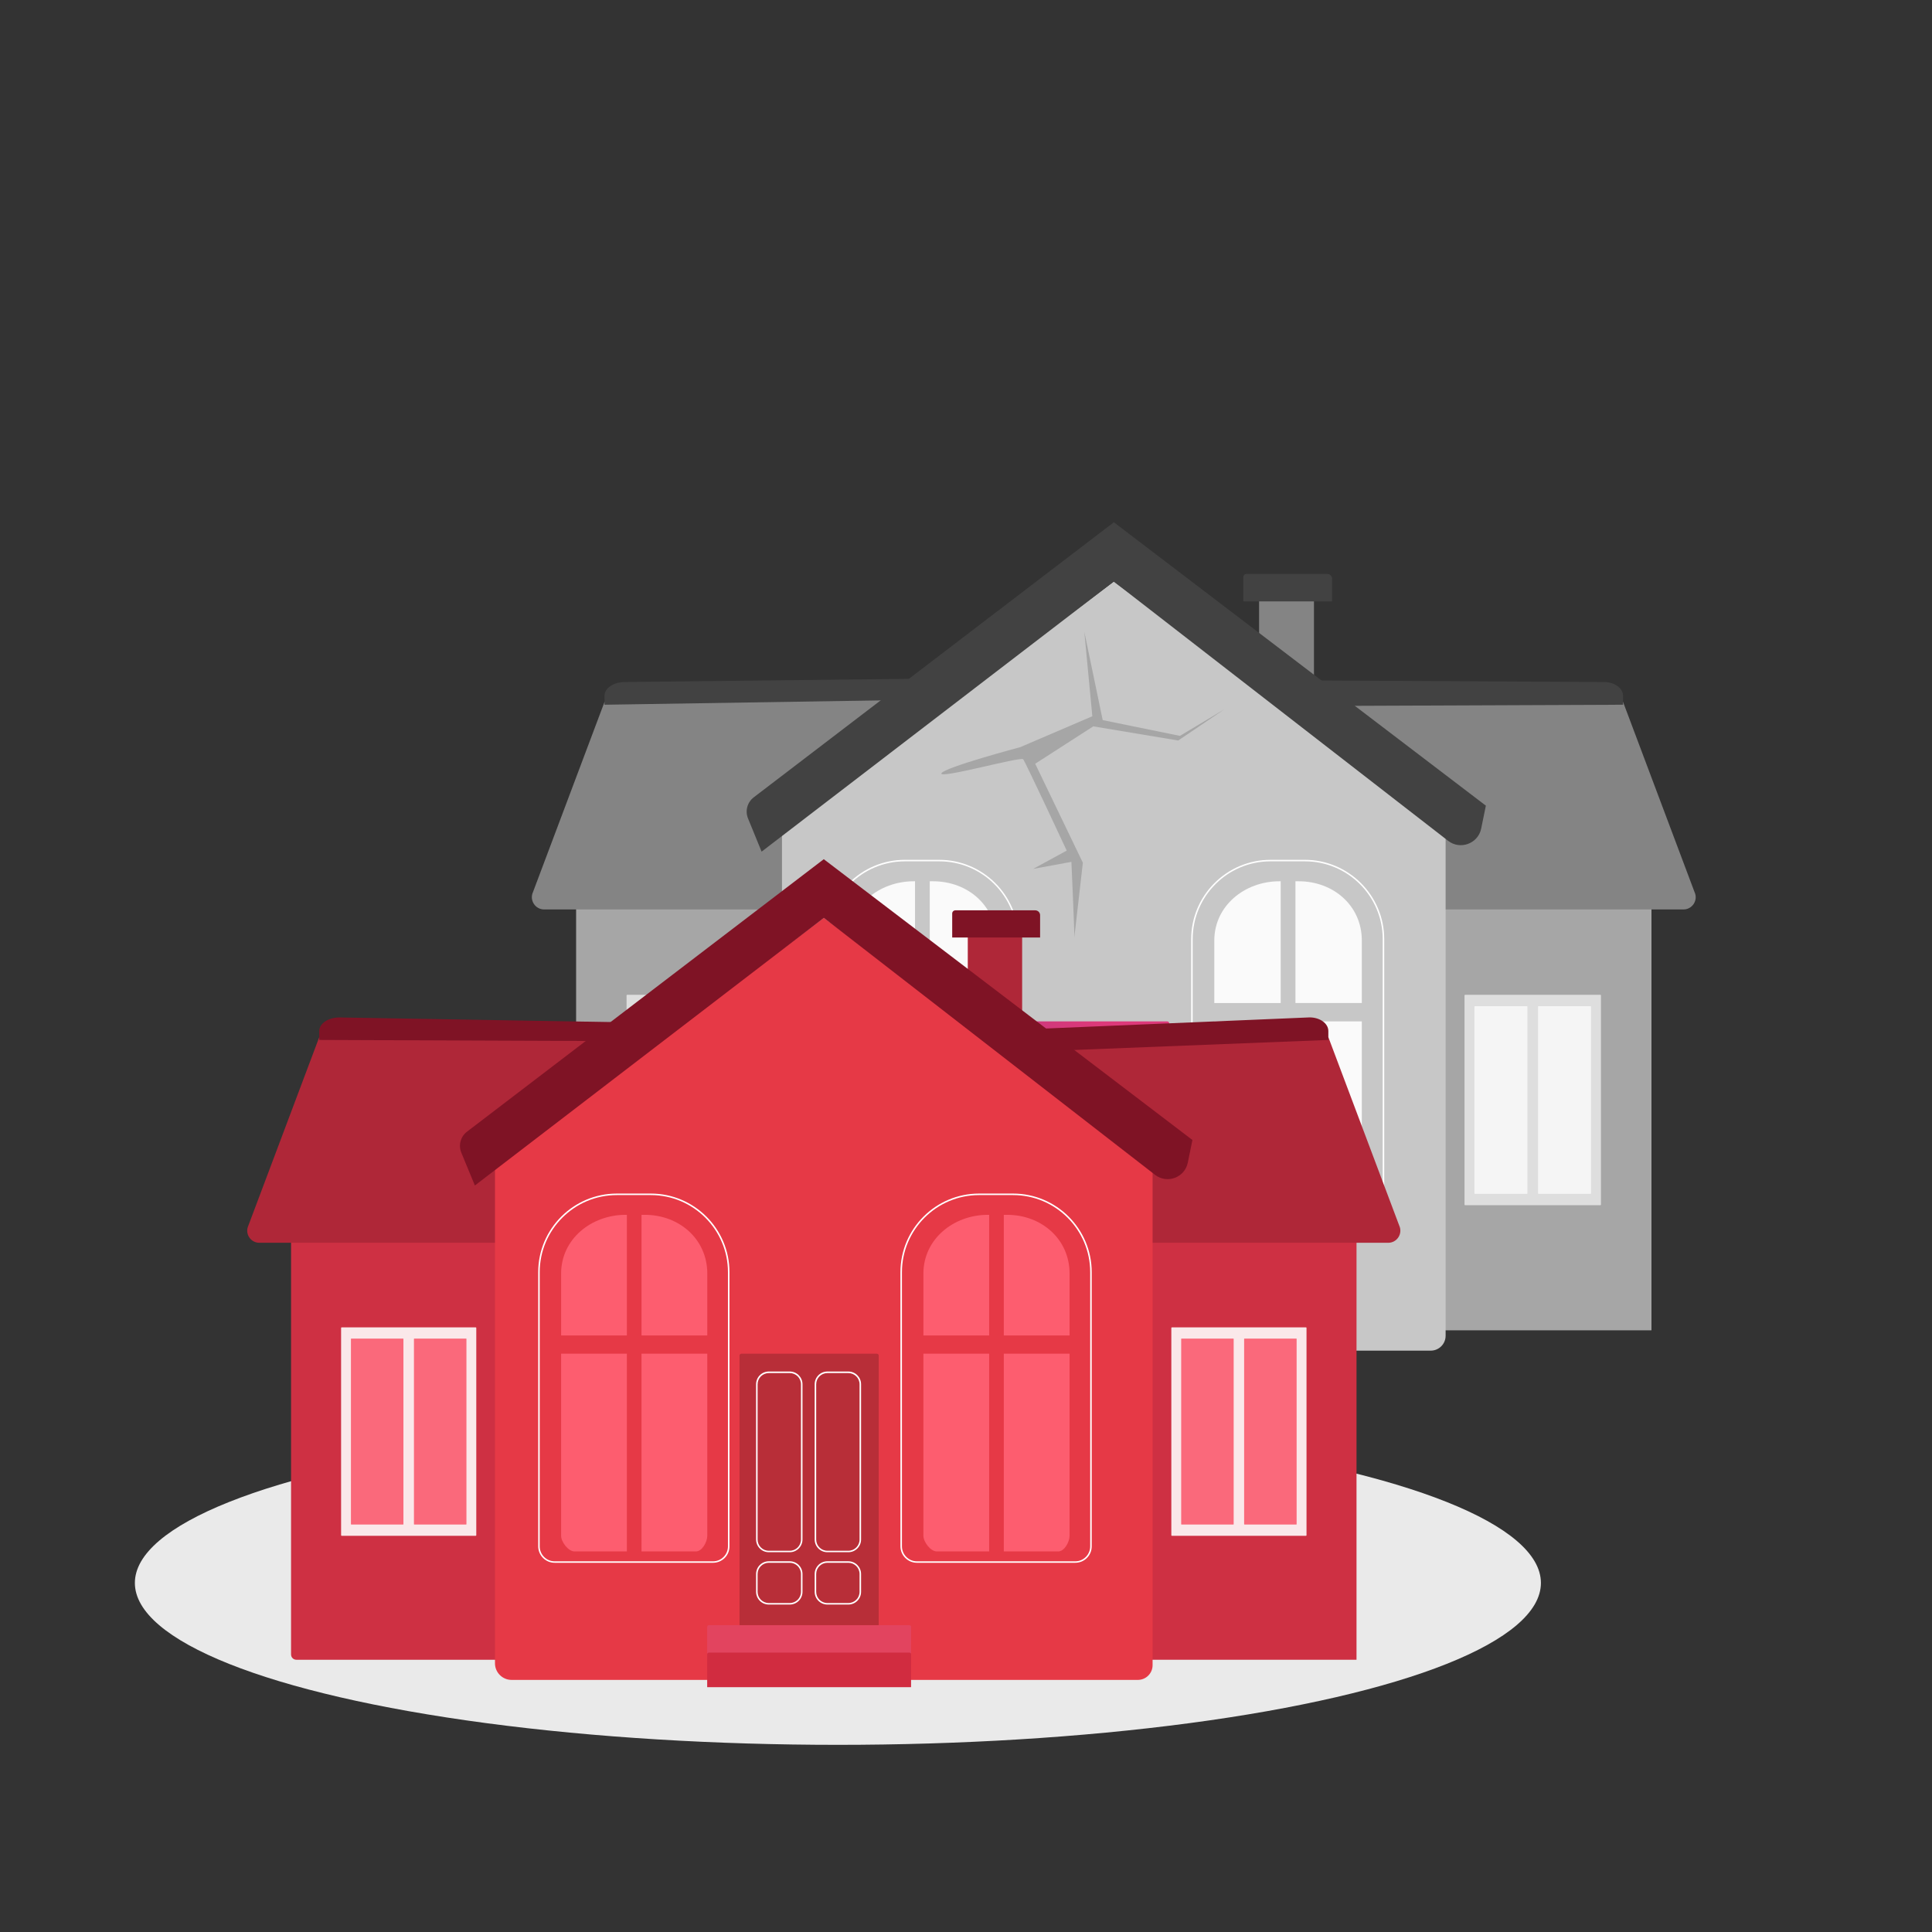
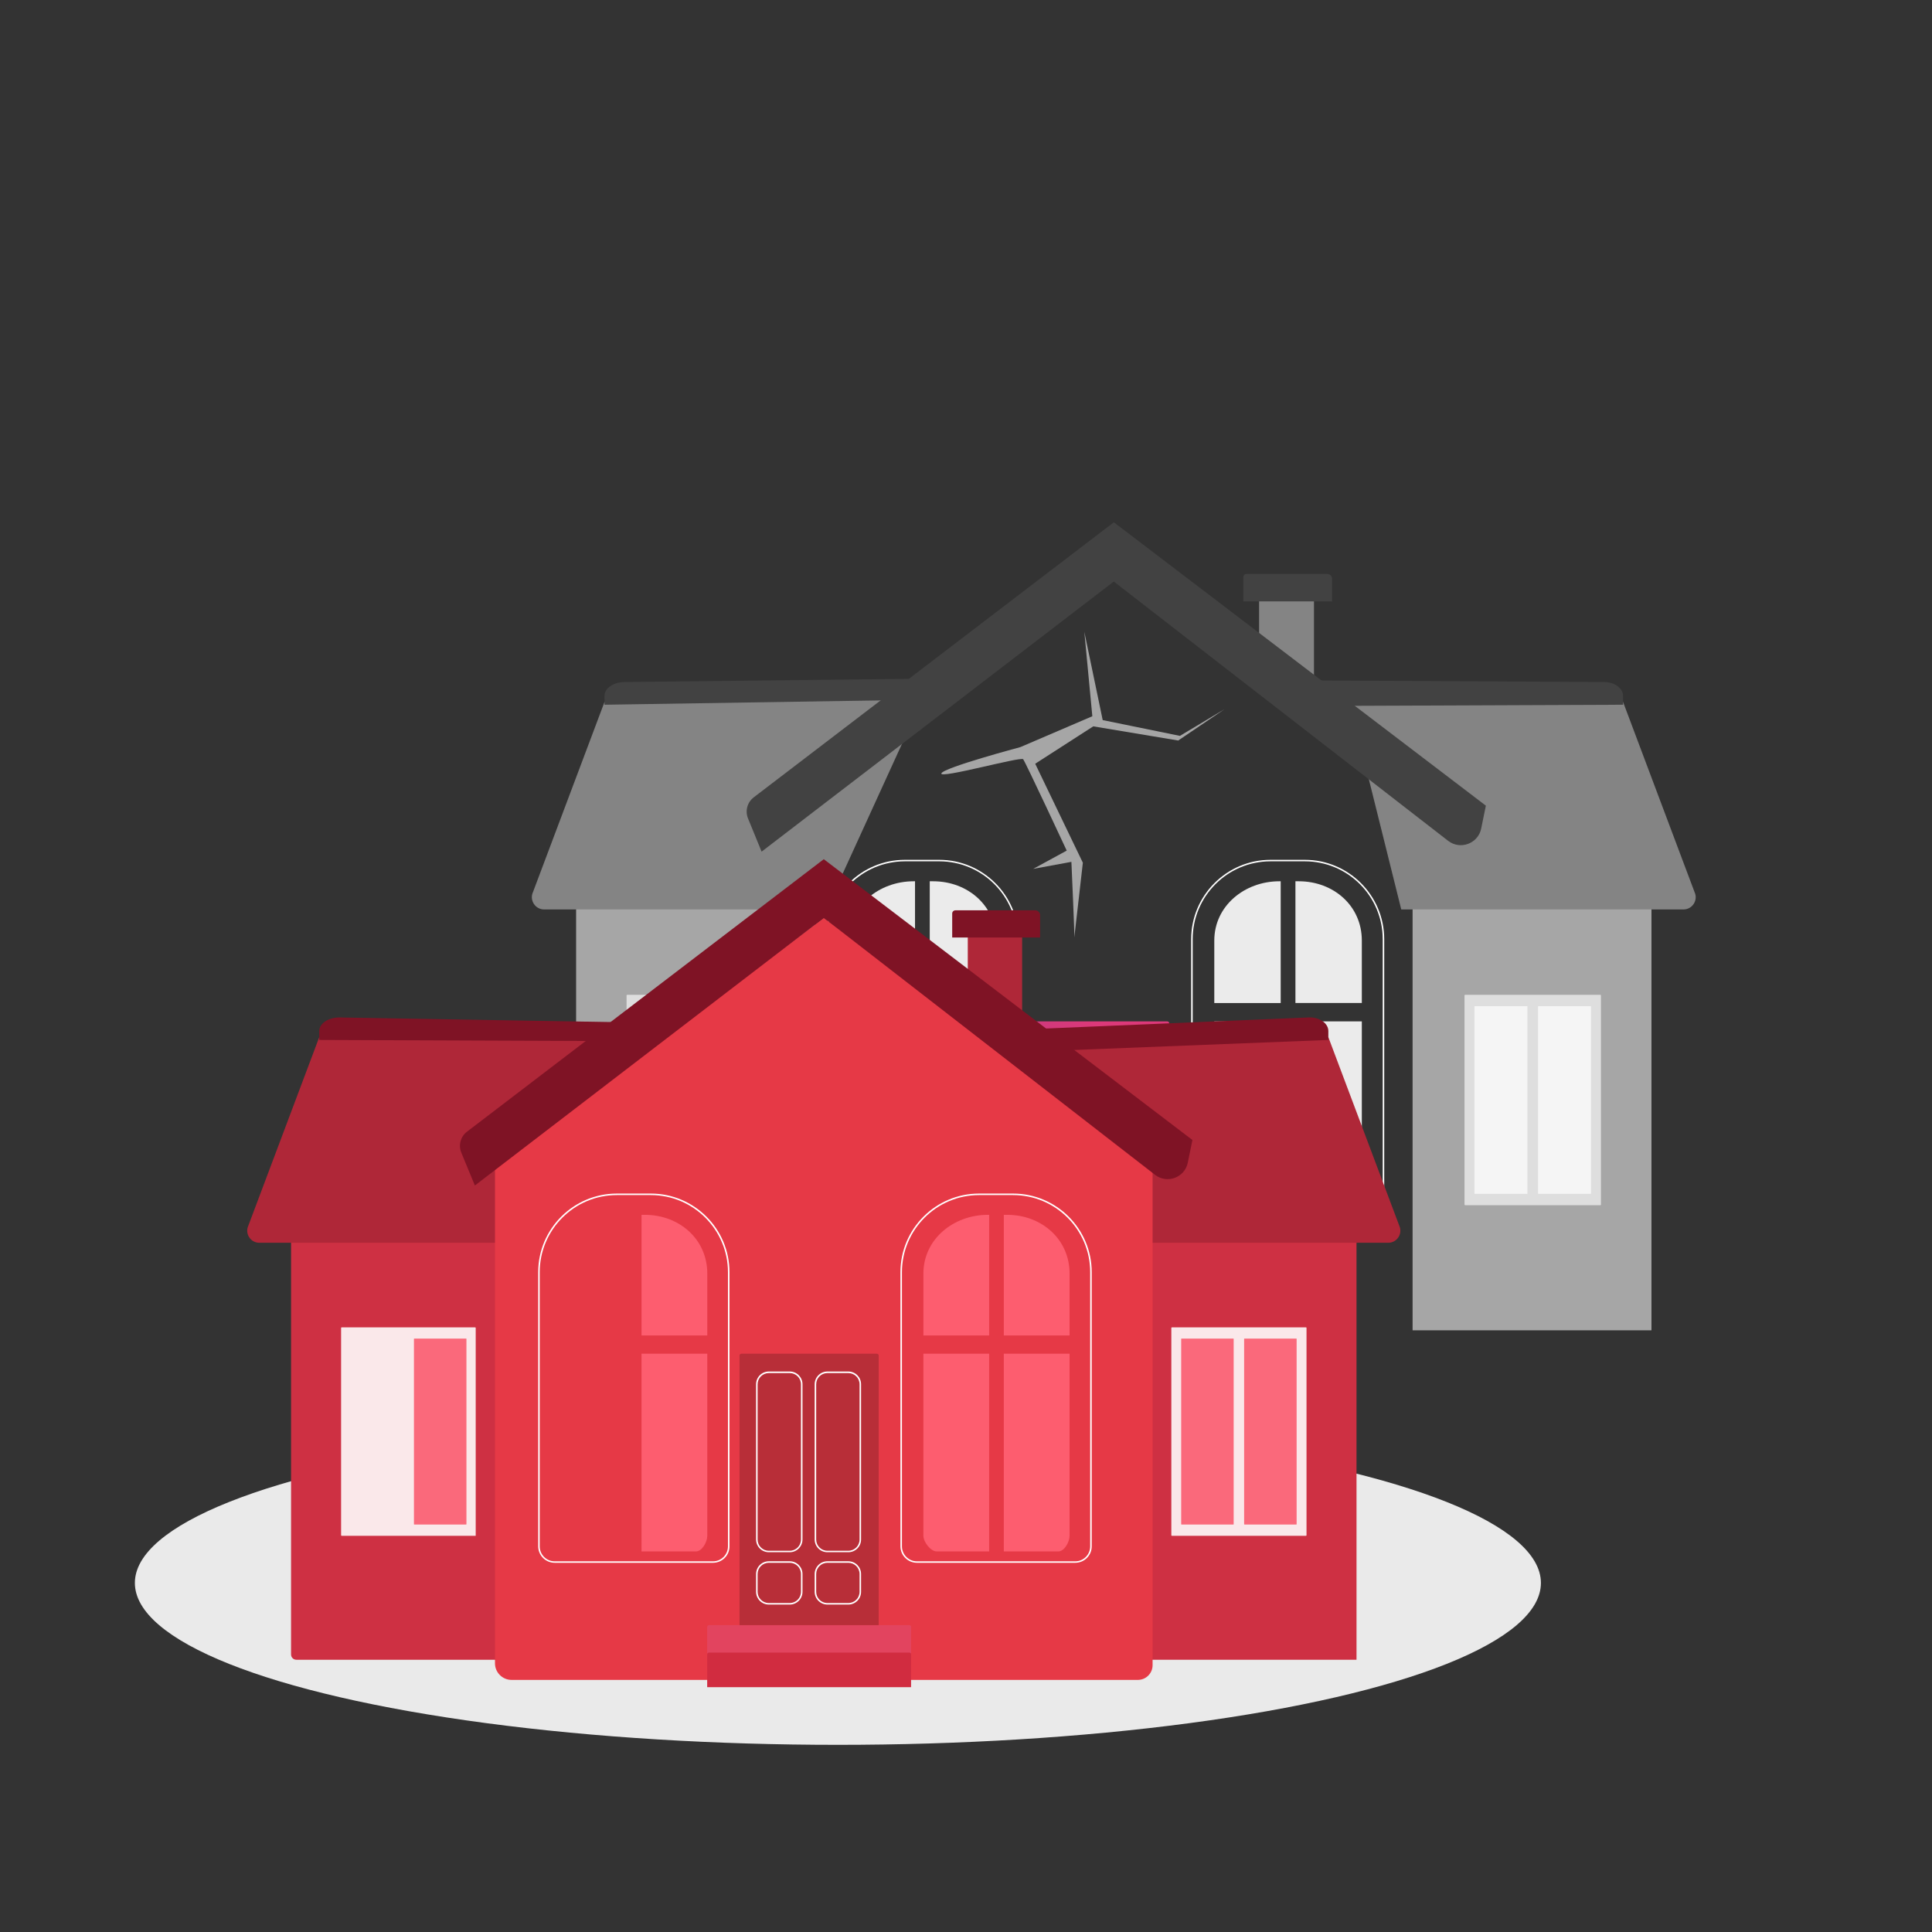
<svg xmlns="http://www.w3.org/2000/svg" id="Layer_1" x="0px" y="0px" viewBox="0 0 3710 3710" style="enable-background:new 0 0 3710 3710;" xml:space="preserve">
  <rect x="0" y="0" width="3710" height="3710" fill="#333333" stroke="none" />
  <style type="text/css">	.st0{fill:#EAEAEA;}	.st1{fill:#A6A6A6;}	.st2{fill:#848484;}	.st3{fill:#424242;}	.st4{opacity:0.89;}	.st5{opacity:0.71;fill:#FFFFFF;enable-background:new    ;}	.st6{fill:#FFFFFF;}	.st7{fill:#C7C7C7;}	.st8{fill:url(#SVGID_1_);}	.st9{fill:url(#SVGID_00000066477892423253477030000002307204591841112484_);}	.st10{fill:url(#SVGID_00000067917388225601063720000006255889798090111895_);}	.st11{opacity:0.9;fill:#FFFFFF;enable-background:new    ;}	.st12{fill:#CE3043;}	.st13{fill:#AF2738;}	.st14{fill:#7F1325;}	.st15{opacity:0.9;}	.st16{fill:#FF6174;}	.st17{fill:#E63946;}	.st18{fill:#E2445F;}	.st19{fill:#D12C40;}	.st20{fill:#B82E38;}	.st21{opacity:0.9;fill:#FF6174;enable-background:new    ;}</style>
  <ellipse class="st0" cx="1609" cy="3039.7" rx="1350" ry="310.9" />
  <g id="Background" />
  <g id="Illustration">
    <g>
      <g>
        <g>
          <rect x="2712.6" y="1670" class="st1" width="458.7" height="884.6" />
          <path class="st2" d="M3232.7,1746.4h-541.9l-99.2-398.6h525.1L3254,1713C3261.3,1728.6,3249.9,1746.4,3232.7,1746.4z" />
          <path class="st3" d="M3116.7,1353.3l-591.3,2.4l-16.4-49.1l571.4,3.1c20,0,36.3,11.9,36.3,26.5V1353.3z" />
          <g class="st4">
            <path class="st5" d="M3073.2,2314.3h-259.8c-0.6,0-1.1-0.5-1.1-1.1v-401.8c0-0.6,0.5-1.1,1.1-1.1h259.8c0.6,0,1.1,0.5,1.1,1.1      v401.8C3074.3,2313.8,3073.8,2314.3,3073.2,2314.3z" />
            <g>
              <path class="st6" d="M2932.5,2292.5H2832c-0.3,0-0.6-0.3-0.6-0.6v-359.1c0-0.3,0.3-0.6,0.6-0.6h100.5c0.3,0,0.6,0.3,0.6,0.6       v359.1C2933.1,2292.2,2932.8,2292.5,2932.5,2292.5z" />
              <path class="st6" d="M3054.6,2292.5h-100.5c-0.3,0-0.6-0.3-0.6-0.6v-359.1c0-0.3,0.3-0.6,0.6-0.6h100.5c0.3,0,0.6,0.3,0.6,0.6       v359.1C3055.2,2292.2,3055,2292.5,3054.6,2292.5z" />
            </g>
          </g>
          <path class="st1" d="M1140.6,2554.6H1565V1670h-458.7v850.3C1106.3,2539.2,1121.6,2554.6,1140.6,2554.6z" />
          <path class="st2" d="M1044.9,1746.4h541.9l193.5-423.5l-619.4,24.9L1023.5,1713C1016.3,1728.6,1027.7,1746.4,1044.9,1746.4z" />
          <path class="st3" d="M1160.9,1353.3l627.5-9.9l49.1-40.9l-637.6,7.2c-21.6,0-39.1,11.9-39.1,26.5L1160.9,1353.3L1160.9,1353.3z" />
          <g class="st4">
            <path class="st5" d="M1204.3,2314.3h259.8c0.6,0,1.1-0.5,1.1-1.1v-401.8c0-0.6-0.5-1.1-1.1-1.1h-259.8c-0.6,0-1.1,0.5-1.1,1.1      v401.8C1203.2,2313.8,1203.7,2314.3,1204.3,2314.3z" />
            <g>
              <path class="st6" d="M1345.1,2292.5h100.5c0.3,0,0.6-0.3,0.6-0.6v-359.1c0-0.3-0.3-0.6-0.6-0.6h-100.5c-0.3,0-0.6,0.3-0.6,0.6       v359.1C1344.4,2292.2,1344.7,2292.5,1345.1,2292.5z" />
              <path class="st6" d="M1222.9,2292.5h100.5c0.3,0,0.6-0.3,0.6-0.6v-359.1c0-0.3-0.3-0.6-0.6-0.6h-100.5c-0.3,0-0.6,0.3-0.6,0.6       v359.1C1222.3,2292.2,1222.6,2292.5,1222.9,2292.5z" />
            </g>
          </g>
-           <path class="st7" d="M2138.8,1116.8c0,0-621.8,469.4-637.2,469.4v975.2c0,17.8,14.4,32.2,32.2,32.2h1213.7     c15.7,0,28.5-12.8,28.5-28.5v-978.9L2138.8,1116.8z" />
          <g>
            <linearGradient id="SVGID_1_" gradientUnits="userSpaceOnUse" x1="2163.848" y1="657.56" x2="2098.085" y2="-283.662" gradientTransform="matrix(1 0 0 1 0 2630)">
              <stop offset="0" style="stop-color:#233894" />
              <stop offset="0.996" style="stop-color:#DD397A" />
            </linearGradient>
            <path class="st8" d="M2307.9,2554.6h-395.1v-63.9c0-1.8,1.4-3.2,3.2-3.2h388.8c1.8,0,3.2,1.4,3.2,3.2L2307.9,2554.6      L2307.9,2554.6z" />
            <linearGradient id="SVGID_00000044164167624571634790000008728735756830316470_" gradientUnits="userSpaceOnUse" x1="2093.995" y1="-296.279" x2="2117.777" y2="54.511" gradientTransform="matrix(1 0 0 1 0 2630)">
              <stop offset="0" style="stop-color:#233894" />
              <stop offset="0.996" style="stop-color:#DD397A" />
            </linearGradient>
            <path style="fill:url(#SVGID_00000044164167624571634790000008728735756830316470_);" d="M2307.9,2607.7h-395.1v-63.9      c0-1.8,1.4-3.2,3.2-3.2h388.8c1.8,0,3.2,1.4,3.2,3.2L2307.9,2607.7L2307.9,2607.7z" />
            <linearGradient id="SVGID_00000014612885935460268280000008645959775098123660_" gradientUnits="userSpaceOnUse" x1="1309.497" y1="325.698" x2="2243.142" y2="-525.687" gradientTransform="matrix(1 0 0 1 0 2630)">
              <stop offset="0" style="stop-color:#233894" />
              <stop offset="0.996" style="stop-color:#DD397A" />
            </linearGradient>
            <path style="fill:url(#SVGID_00000014612885935460268280000008645959775098123660_);" d="M2245.1,2487.5h-269.7V1965      c0-2,1.6-3.6,3.6-3.6h262.6c2,0,3.6,1.6,3.6,3.6v522.5H2245.1z" />
            <g>
              <path class="st11" d="M2459.3,1692.3h-2.6c-66.6,0-124.9,47.2-124.9,113.8v120h127.5V1692.3z" />
              <path class="st11" d="M2331.8,1961.4v352.9c0,11.9,13.9,30.3,25.8,30.3h101.7v-383.2L2331.8,1961.4L2331.8,1961.4z" />
              <path class="st11" d="M2494.1,1692.3h-6.5V1926h127.5v-120C2615.1,1739.4,2560.7,1692.3,2494.1,1692.3z" />
              <path class="st11" d="M2487.6,2344.6h105.6c11.9,0,21.9-18.4,21.9-30.3v-352.9h-127.5V2344.6z" />
            </g>
            <g>
              <path class="st11" d="M1757.1,1692.3h-2.6c-66.6,0-124.9,47.2-124.9,113.8v120h127.5V1692.3z" />
              <path class="st11" d="M1629.6,1961.4v352.9c0,11.9,13.9,30.3,25.8,30.3h101.7v-383.2L1629.6,1961.4L1629.6,1961.4z" />
              <path class="st11" d="M1791.9,1692.3h-6.5V1926h127.5v-120C1912.9,1739.4,1858.5,1692.3,1791.9,1692.3z" />
              <path class="st11" d="M1785.5,2344.6H1891c11.9,0,21.9-18.4,21.9-30.3v-352.9h-127.5L1785.5,2344.6L1785.5,2344.6z" />
            </g>
            <path class="st6" d="M2072.8,2346.1h-40.7c-13.6,0-24.6-11-24.6-24.6v-300.9c0-13.6,11-24.6,24.6-24.6h40.7      c13.6,0,24.6,11,24.6,24.6v300.9C2097.5,2335.1,2086.4,2346.1,2072.8,2346.1z M2032.1,1998.9c-11.9,0-21.7,9.7-21.7,21.7v300.9      c0,11.9,9.7,21.7,21.7,21.7h40.7c11.9,0,21.7-9.7,21.7-21.7v-300.9c0-11.9-9.7-21.7-21.7-21.7H2032.1z" />
            <path class="st6" d="M2186.4,2346.1h-40.7c-13.6,0-24.6-11-24.6-24.6v-300.9c0-13.6,11-24.6,24.6-24.6h40.7      c13.6,0,24.6,11,24.6,24.6v300.9C2211,2335.1,2200,2346.1,2186.4,2346.1z M2145.7,1998.9c-11.9,0-21.7,9.7-21.7,21.7v300.9      c0,11.9,9.7,21.7,21.7,21.7h40.7c11.9,0,21.7-9.7,21.7-21.7v-300.9c0-11.9-9.7-21.7-21.7-21.7H2145.7z" />
            <path class="st6" d="M2072.8,2447.5h-40.7c-13.6,0-24.6-11-24.6-24.6v-34.6c0-13.6,11-24.6,24.6-24.6h40.7      c13.6,0,24.6,11,24.6,24.6v34.6C2097.5,2436.5,2086.4,2447.5,2072.8,2447.5z M2032.1,2366.7c-11.9,0-21.7,9.7-21.7,21.7v34.6      c0,11.9,9.7,21.7,21.7,21.7h40.7c11.9,0,21.7-9.7,21.7-21.7v-34.6c0-11.9-9.7-21.7-21.7-21.7H2032.1z" />
            <path class="st6" d="M2186.4,2447.5h-40.7c-13.6,0-24.6-11-24.6-24.6v-34.6c0-13.6,11-24.6,24.6-24.6h40.7      c13.6,0,24.6,11,24.6,24.6v34.6C2211,2436.5,2200,2447.5,2186.4,2447.5z M2145.7,2366.7c-11.9,0-21.7,9.7-21.7,21.7v34.6      c0,11.9,9.7,21.7,21.7,21.7h40.7c11.9,0,21.7-9.7,21.7-21.7v-34.6c0-11.9-9.7-21.7-21.7-21.7H2145.7z" />
            <path class="st6" d="M2626.2,2366.7h-306.9c-17.6,0-31.9-14.3-31.9-31.9v-531.3c0-84,68.4-152.4,152.4-152.4h65.9      c84,0,152.4,68.4,152.4,152.4v531.3C2658.1,2352.3,2643.8,2366.7,2626.2,2366.7z M2439.7,1654c-82.4,0-149.4,67-149.4,149.4      v531.3c0,16,13,29,29,29h306.9c16,0,29-13,29-29v-531.3c0-82.4-67-149.4-149.4-149.4L2439.7,1654L2439.7,1654z" />
            <path class="st6" d="M1924.1,2366.7h-306.9c-17.6,0-31.9-14.3-31.9-31.9v-531.3c0-84,68.4-152.4,152.4-152.4h65.9      c84,0,152.4,68.4,152.4,152.4v531.3C1956,2352.3,1941.7,2366.7,1924.1,2366.7z M1737.7,1654c-82.4,0-149.4,67-149.4,149.4      v531.3c0,16,13,29,29,29h306.9c16,0,29-13,29-29v-531.3c0-82.4-67-149.4-149.4-149.4L1737.7,1654L1737.7,1654z" />
          </g>
          <g>
            <rect x="2417.8" y="1127" class="st2" width="105.4" height="171.6" />
            <path class="st3" d="M2558,1154.8h-170.4v-46.6c0-3.4,2.7-6.1,6.1-6.1h155c5.1,0,9.3,4.2,9.3,9.3L2558,1154.8L2558,1154.8z" />
            <path class="st3" d="M1462.5,1635.4l676.3-518.7l642,497.9c23.3,18.1,57.6,5.4,63.5-23.5l9-44l-714.4-544.2l-691.5,528.2      c-12.4,9.5-16.9,26-11,40.5L1462.5,1635.4z" />
          </g>
          <path class="st1" d="M2082.2,1213.2l35.3,169.6l148.3,30.3l85.7-51.3l-89,60.2l-163.1-27.2l-111.5,71.8l91.5,190.1     c0,0-17.1,149.6-16.4,143.7c0.7-5.9-5.6-145.4-5.6-145.4l-73.4,13.5l64.4-35.1c0,0-79.1-169.8-83.6-175.4     s-161.5,38.3-157.1,27.1c4.5-11.2,151.6-50.4,151.6-50.4l138.3-59.3L2082.2,1213.2z" />
        </g>
      </g>
      <g>
        <g>
          <rect x="2150.5" y="2310.8" class="st12" width="454.4" height="876.4" />
          <path class="st13" d="M2665.8,2386.5h-537l-98.3-394.9h520.3l136.1,361.8C2694.1,2368.9,2682.8,2386.5,2665.8,2386.5z" />
          <path class="st14" d="M2550.8,1997l-548.4,21.6v-43.3l512.5-21.6c19.9,0,35.9,11.7,35.9,26.2L2550.8,1997L2550.8,1997z" />
          <g class="st4">
            <path class="st6" d="M2507.8,2949.2h-257.4c-0.6,0-1.1-0.5-1.1-1.1V2550c0-0.6,0.5-1.1,1.1-1.1h257.4c0.6,0,1.1,0.5,1.1,1.1      v398.1C2508.9,2948.7,2508.4,2949.2,2507.8,2949.2z" />
            <g class="st15">
              <path class="st16" d="M2368.4,2927.5h-99.6c-0.3,0-0.6-0.3-0.6-0.6v-355.8c0-0.3,0.3-0.6,0.6-0.6h99.6c0.3,0,0.6,0.3,0.6,0.6       v355.8C2369,2927.3,2368.7,2927.5,2368.4,2927.5z" />
              <path class="st16" d="M2489.3,2927.5h-99.6c-0.3,0-0.6-0.3-0.6-0.6v-355.8c0-0.3,0.3-0.6,0.6-0.6h99.6c0.3,0,0.6,0.3,0.6,0.6       v355.8C2490,2927.3,2489.7,2927.5,2489.3,2927.5z" />
            </g>
          </g>
          <path class="st12" d="M569.1,3187.2h444.3v-876.4H558.9V3177C558.9,3182.7,563.5,3187.2,569.1,3187.2z" />
          <path class="st13" d="M498.1,2386.5h537l162.1-392.1l-584.1-2.9L477,2353.3C469.7,2368.9,481,2386.5,498.1,2386.5z" />
          <path class="st14" d="M613,1997l634.6,2.5l15.1-35.3l-611-10.4c-21.4,0-38.7,11.7-38.7,26.2L613,1997L613,1997z" />
          <g class="st4">
-             <path class="st6" d="M656.1,2949.2h257.4c0.6,0,1.1-0.5,1.1-1.1V2550c0-0.6-0.5-1.1-1.1-1.1H656.1c-0.6,0-1.1,0.5-1.1,1.1      v398.1C655,2948.7,655.5,2949.2,656.1,2949.2z" />
+             <path class="st6" d="M656.1,2949.2h257.4V2550c0-0.6-0.5-1.1-1.1-1.1H656.1c-0.6,0-1.1,0.5-1.1,1.1      v398.1C655,2948.7,655.5,2949.2,656.1,2949.2z" />
            <g class="st15">
              <path class="st16" d="M795.5,2927.5h99.6c0.3,0,0.6-0.3,0.6-0.6v-355.8c0-0.3-0.3-0.6-0.6-0.6h-99.6c-0.3,0-0.6,0.3-0.6,0.6       v355.8C794.9,2927.3,795.2,2927.5,795.5,2927.5z" />
-               <path class="st16" d="M674.5,2927.5h99.6c0.3,0,0.6-0.3,0.6-0.6v-355.8c0-0.3-0.3-0.6-0.6-0.6h-99.6c-0.3,0-0.6,0.3-0.6,0.6       v355.8C673.9,2927.3,674.2,2927.5,674.5,2927.5z" />
            </g>
          </g>
          <path class="st17" d="M1581.9,1762.6c0,0-616.1,465.1-631.4,465.1V3194c0,17.6,14.3,31.9,31.9,31.9H2185     c15.6,0,28.3-12.6,28.3-28.3v-969.9L1581.9,1762.6z" />
          <g>
            <path class="st18" d="M1749.5,3187.2H1358V3124c0-1.8,1.4-3.2,3.2-3.2h385.2c1.8,0,3.2,1.4,3.2,3.2L1749.5,3187.2      L1749.5,3187.2z" />
            <path class="st19" d="M1749.5,3239.9H1358v-63.2c0-1.8,1.4-3.2,3.2-3.2h385.2c1.8,0,3.2,1.4,3.2,3.2L1749.5,3239.9      L1749.5,3239.9z" />
            <path class="st20" d="M1687.3,3120.8h-267.2v-517.7c0-2,1.6-3.6,3.6-3.6h260.1c2,0,3.6,1.6,3.6,3.6L1687.3,3120.8      L1687.3,3120.8z" />
            <g>
              <path class="st21" d="M1899.5,2332.8h-2.5c-66,0-123.8,46.7-123.8,112.7v118.9h126.3V2332.8z" />
              <path class="st21" d="M1773.2,2599.5v349.7c0,11.8,13.8,30,25.6,30h100.7v-379.7H1773.2z" />
              <path class="st21" d="M1934,2332.8h-6.4v231.6h126.3v-118.9C2053.9,2379.6,2000,2332.8,1934,2332.8z" />
              <path class="st21" d="M1927.6,2979.2h104.6c11.8,0,21.7-18.3,21.7-30v-349.7h-126.3L1927.6,2979.2L1927.6,2979.2z" />
            </g>
            <g>
-               <path class="st21" d="M1203.8,2332.8h-2.5c-66,0-123.8,46.7-123.8,112.7v118.9h126.3V2332.8z" />
-               <path class="st21" d="M1077.5,2599.5v349.7c0,11.8,13.8,30,25.6,30h100.7v-379.7H1077.5z" />
              <path class="st21" d="M1238.3,2332.8h-6.4v231.6h126.3v-118.9C1358.2,2379.6,1304.3,2332.8,1238.3,2332.8z" />
              <path class="st21" d="M1231.9,2979.2h104.6c11.8,0,21.7-18.3,21.7-30v-349.7h-126.3L1231.9,2979.2L1231.9,2979.2z" />
            </g>
            <path class="st6" d="M1516.6,2980.7h-40.3c-13.4,0-24.4-10.9-24.4-24.4v-298.2c0-13.4,10.9-24.4,24.4-24.4h40.3      c13.4,0,24.4,10.9,24.4,24.4v298.2C1541,2969.7,1530,2980.7,1516.6,2980.7z M1476.3,2636.7c-11.8,0-21.5,9.6-21.5,21.5v298.2      c0,11.8,9.6,21.5,21.5,21.5h40.3c11.8,0,21.5-9.6,21.5-21.5v-298.2c0-11.8-9.6-21.5-21.5-21.5H1476.3z" />
            <path class="st6" d="M1629.1,2980.7h-40.3c-13.4,0-24.4-10.9-24.4-24.4v-298.2c0-13.4,10.9-24.4,24.4-24.4h40.3      c13.4,0,24.4,10.9,24.4,24.4v298.2C1653.5,2969.7,1642.6,2980.7,1629.1,2980.7z M1588.8,2636.7c-11.8,0-21.5,9.6-21.5,21.5      v298.2c0,11.8,9.6,21.5,21.5,21.5h40.3c11.8,0,21.5-9.6,21.5-21.5v-298.2c0-11.8-9.6-21.5-21.5-21.5H1588.8z" />
            <path class="st6" d="M1516.6,3081.2h-40.3c-13.4,0-24.4-10.9-24.4-24.4v-34.3c0-13.4,10.9-24.4,24.4-24.4h40.3      c13.4,0,24.4,10.9,24.4,24.4v34.3C1541,3070.3,1530,3081.2,1516.6,3081.2z M1476.3,3001c-11.8,0-21.5,9.6-21.5,21.5v34.3      c0,11.8,9.6,21.5,21.5,21.5h40.3c11.8,0,21.5-9.6,21.5-21.5v-34.3c0-11.8-9.6-21.5-21.5-21.5H1476.3z" />
            <path class="st6" d="M1629.1,3081.2h-40.3c-13.4,0-24.4-10.9-24.4-24.4v-34.3c0-13.4,10.9-24.4,24.4-24.4h40.3      c13.4,0,24.4,10.9,24.4,24.4v34.3C1653.5,3070.3,1642.6,3081.2,1629.1,3081.2z M1588.8,3001c-11.8,0-21.5,9.6-21.5,21.5v34.3      c0,11.8,9.6,21.5,21.5,21.5h40.3c11.8,0,21.5-9.6,21.5-21.5v-34.3c0-11.8-9.6-21.5-21.5-21.5H1588.8z" />
            <path class="st6" d="M2064.8,3001h-304.1c-17.4,0-31.6-14.2-31.6-31.6V2443c0-83.3,67.7-151,151-151h65.3      c83.3,0,151,67.7,151,151v526.5C2096.4,2986.9,2082.3,3001,2064.8,3001z M1880.1,2294.9c-81.6,0-148.1,66.4-148.1,148.1v526.5      c0,15.8,12.9,28.7,28.7,28.7h304.1c15.8,0,28.7-12.9,28.7-28.7V2443c0-81.6-66.4-148.1-148.1-148.1H1880.1z" />
            <path class="st6" d="M1369.2,3001h-304.1c-17.4,0-31.6-14.2-31.6-31.6V2443c0-83.3,67.7-151,151-151h65.3      c83.3,0,151,67.7,151,151v526.5C1400.9,2986.9,1386.7,3001,1369.2,3001z M1184.5,2294.9c-81.6,0-148.1,66.4-148.1,148.1v526.5      c0,15.8,12.9,28.7,28.7,28.7h304.1c15.8,0,28.7-12.9,28.7-28.7V2443c0-81.6-66.4-148.1-148.1-148.1H1184.5z" />
          </g>
          <g>
            <rect x="1858.4" y="1772.8" class="st13" width="104.4" height="170.1" />
            <path class="st14" d="M1997.3,1800.3h-168.8v-46.1c0-3.4,2.7-6.1,6.1-6.1H1988c5.1,0,9.3,4.2,9.3,9.3V1800.3z" />
            <path class="st14" d="M911.9,2276.5l670.1-513.9l636,493.4c23.1,17.9,57,5.4,62.9-23.3l8.9-43.6l-707.9-539.2l-685.2,523.3      c-12.3,9.4-16.7,25.8-10.9,40.1L911.9,2276.5z" />
          </g>
        </g>
      </g>
    </g>
  </g>
</svg>